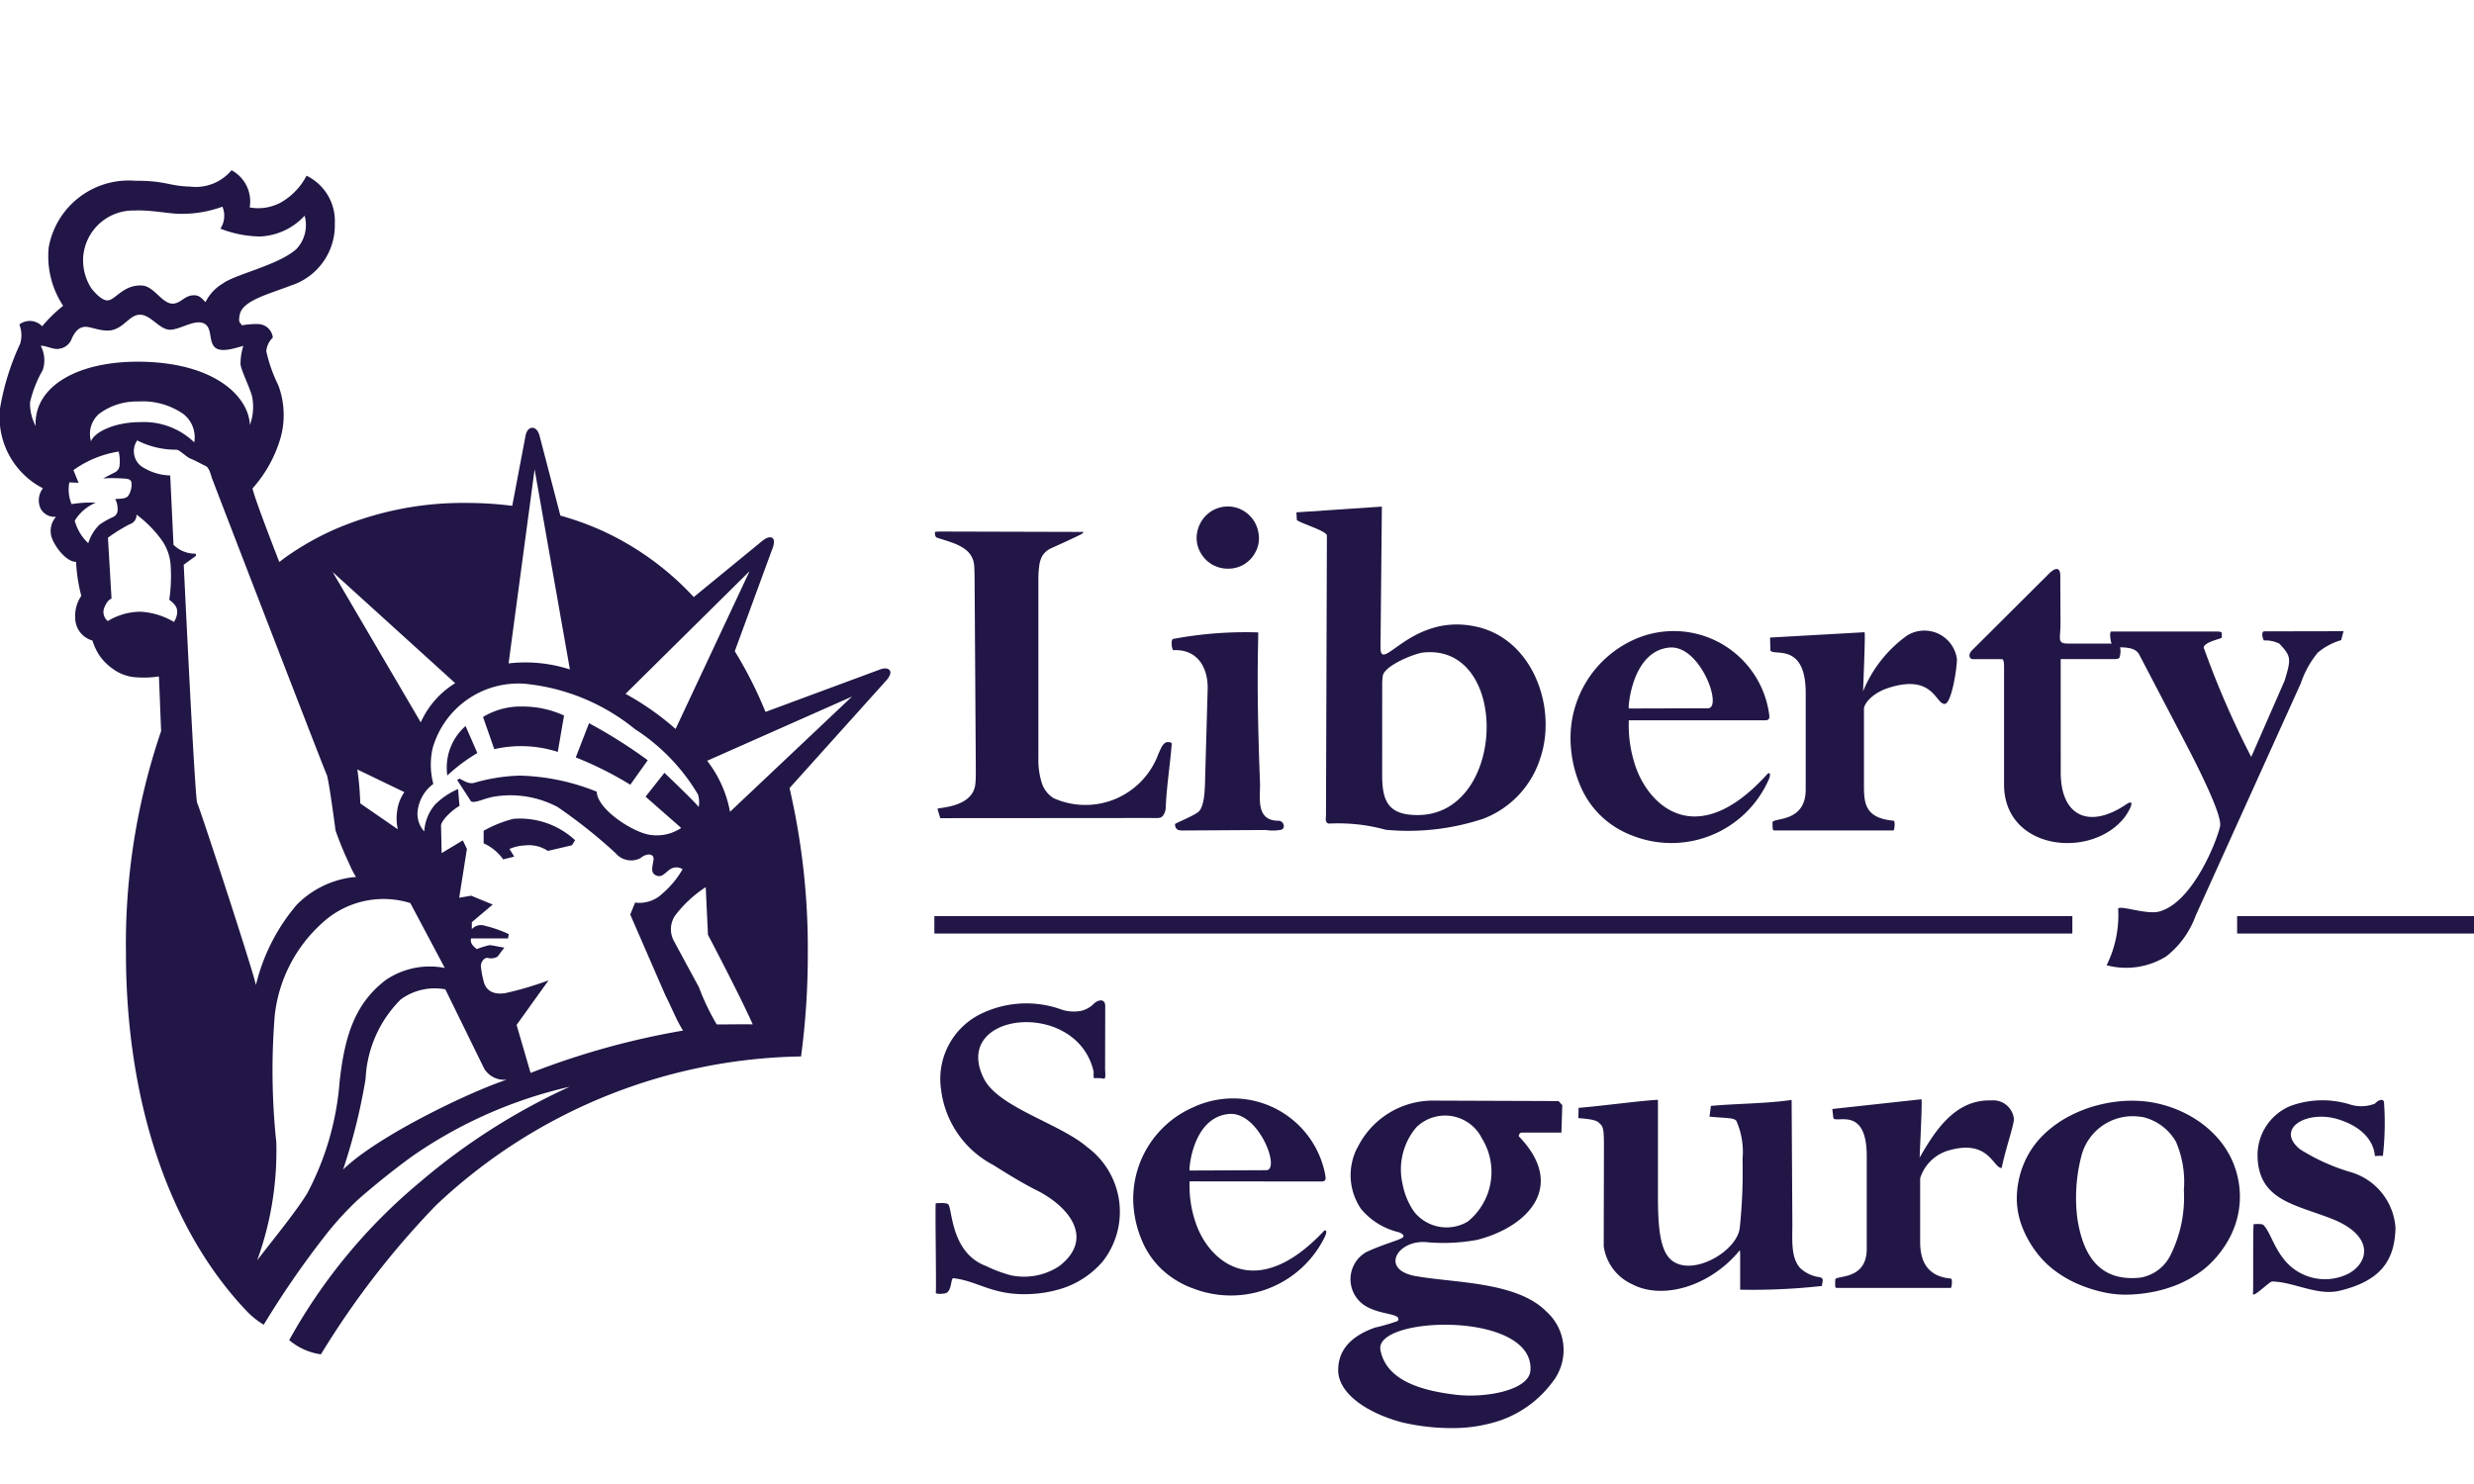
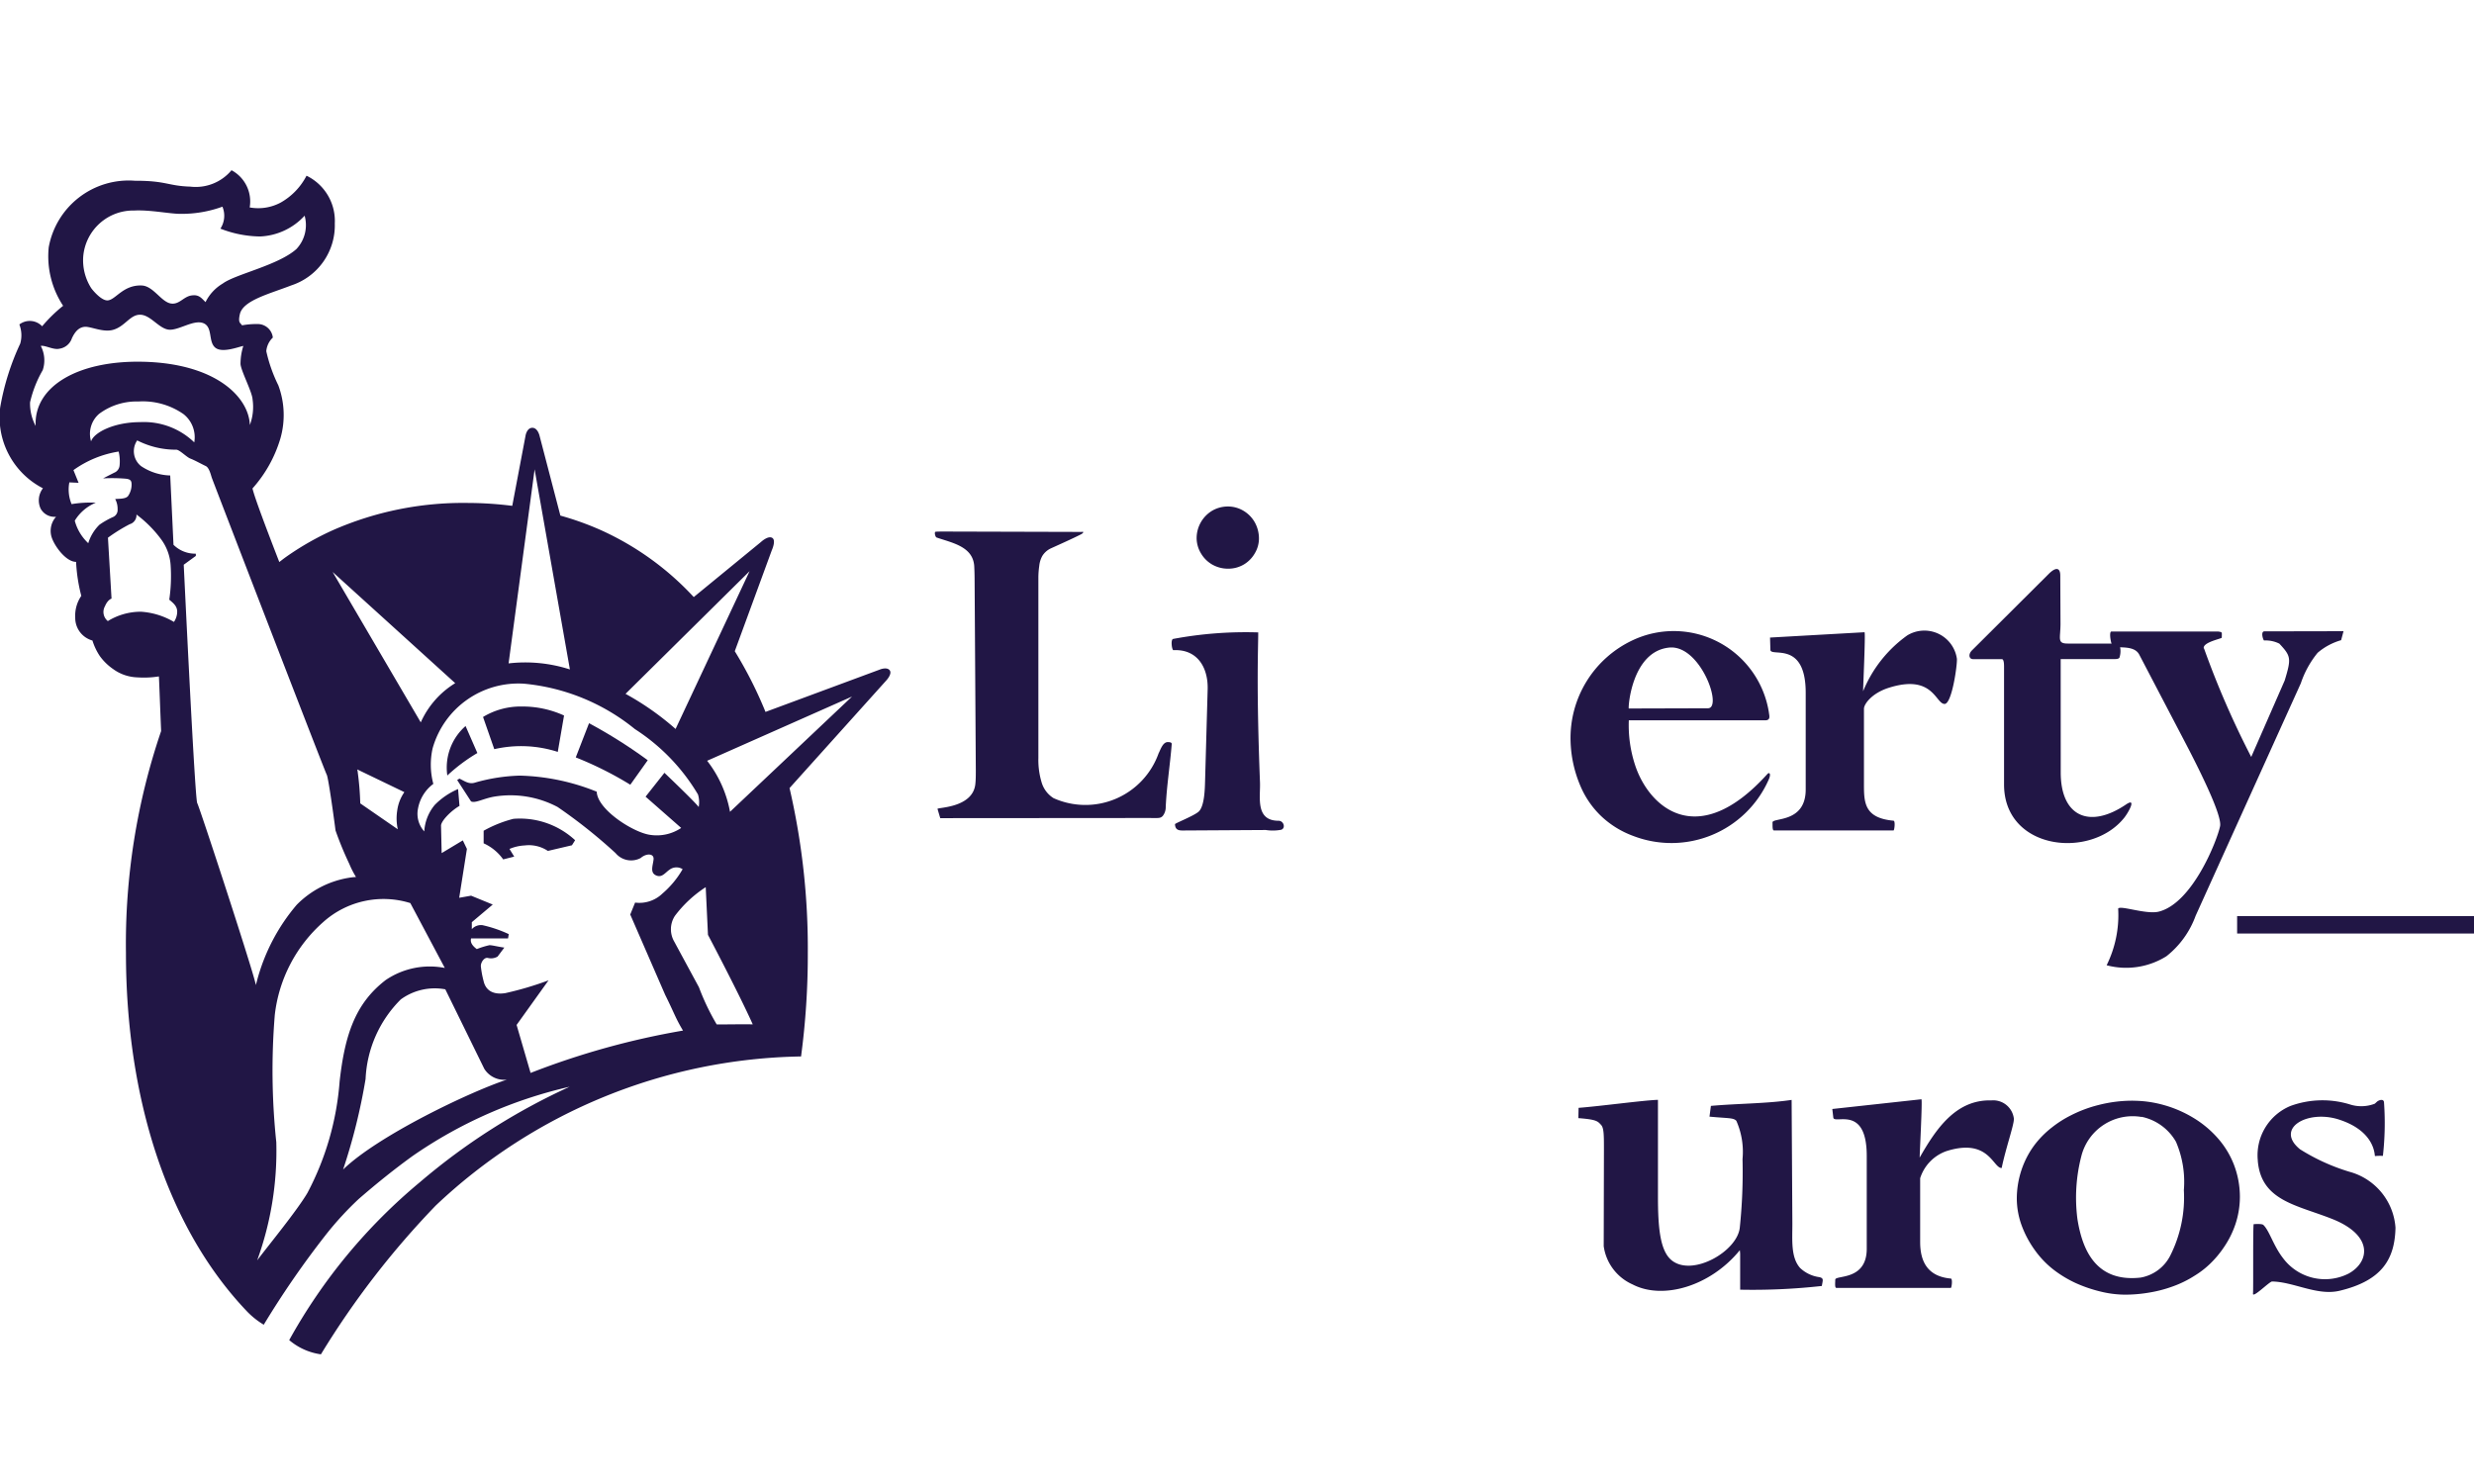
<svg xmlns="http://www.w3.org/2000/svg" width="110" height="66" viewBox="0 0 110 66">
  <path d="M100.386,51.616c.143,1.792,1.732,1.971,3.305,2.595,1.857.736,1.667,1.918.733,2.431a2.326,2.326,0,0,1-2.92-.694c-.426-.549-.6-1.214-.869-1.469-.066-.064-.388-.036-.429-.036s-.012,2.943-.032,3.081c-.037.251.732-.532.848-.53.962.013,2.006.648,3,.412,1.909-.455,2.457-1.428,2.487-2.807a2.777,2.777,0,0,0-2.042-2.484,8.98,8.98,0,0,1-2.2-1c-1.142-.925.324-1.779,1.731-1.323,1.65.535,1.573,1.623,1.6,1.624a2.233,2.233,0,0,1,.351-.008A12.937,12.937,0,0,0,106,49.049c0-.172-.16-.148-.278-.078-.037.021-.108.1-.137.117a1.659,1.659,0,0,1-1.106.03,4.151,4.151,0,0,0-2.635.067,2.37,2.37,0,0,0-1.456,2.431" style="fill:#211645;fill-rule:evenodd" />
  <path d="M94.83,48.953a6.037,6.037,0,0,0-1.523.191,5.727,5.727,0,0,0-1.217.454,4.925,4.925,0,0,0-.864.549,4.187,4.187,0,0,0-.785.8,3.943,3.943,0,0,0-.555,1.07,4.054,4.054,0,0,0-.214,1.322,3.532,3.532,0,0,0,.22,1.173,4.594,4.594,0,0,0,.6,1.112,4.154,4.154,0,0,0,.869.886,5.188,5.188,0,0,0,.949.562,6.268,6.268,0,0,0,1.089.37,4.652,4.652,0,0,0,1.07.137,6.34,6.34,0,0,0,1.062-.088,5.752,5.752,0,0,0,1.06-.273,4.736,4.736,0,0,0,.988-.483,3.909,3.909,0,0,0,.664-.508,4.528,4.528,0,0,0,.648-.772,4.132,4.132,0,0,0,.5-1.005,3.86,3.86,0,0,0,.2-1.213,4,4,0,0,0-.279-1.474,3.949,3.949,0,0,0-.745-1.189,4.608,4.608,0,0,0-1.081-.881,5.255,5.255,0,0,0-1.289-.55,5.035,5.035,0,0,0-1.36-.188m.383.714a2.3,2.3,0,0,1,1.527,1.107A4.509,4.509,0,0,1,97.1,52.93a5.752,5.752,0,0,1-.609,2.92,1.831,1.831,0,0,1-1.314.97c-2,.223-2.594-1.251-2.809-2.6a7.377,7.377,0,0,1,.173-2.8,2.352,2.352,0,0,1,2.675-1.744" style="fill:#211645;fill-rule:evenodd" />
  <path d="M81.513,49.7C81.544,50.031,83,49.1,83,51.412v4.123c0,1.445-1.407,1.159-1.4,1.38,0,.125-.03.364.05.364l5.089,0c.037,0,.087-.408,0-.416-1.079-.095-1.364-.814-1.364-1.627V52.4a1.88,1.88,0,0,1,1.174-1.207c1.887-.594,2.062.765,2.45.753.186-.9.565-1.958.542-2.2a.924.924,0,0,0-1-.806c-1.589-.047-2.474,1.294-3.187,2.541-.012.022.13-2.6.076-2.592l-3.961.433Z" style="fill:#211645;fill-rule:evenodd" />
  <path d="M81,57.193a27.763,27.763,0,0,1-3.628.165V55.777c0-.057-.009-.117-.015-.176-1.3,1.6-3.419,2.228-4.773,1.521a2.19,2.19,0,0,1-1.279-1.7l.01-4.281c0-.66,0-.976-.128-1.113-.154-.165-.2-.238-1.009-.3l.01-.457c.959-.073,2.922-.34,3.529-.356l0,4.287c0,1.405.093,2.463.636,2.87.928.7,2.869-.413,3-1.455a23.732,23.732,0,0,0,.124-3.069,3.407,3.407,0,0,0-.275-1.7c-.129-.141-.348-.107-1.194-.186l.063-.478c1.174-.106,2.472-.1,3.589-.266l.033,5.5c0,.748-.073,1.507.346,1.976a1.541,1.541,0,0,0,.853.406c.216.047.148.146.112.391" style="fill:#211645;fill-rule:evenodd" />
-   <path d="M60.343,51.056a2.661,2.661,0,0,0,.174,2.713A3.1,3.1,0,0,0,62.186,54.8c.169.06.321.173.124.275-.224.113-.956.321-1.578.619a1.393,1.393,0,0,0,.138,2.471c.629.318,1.489.26,1.274.586a8.723,8.723,0,0,1-1.012.294c-1.347.477-1.623,1.249-1.633,1.864-.019,1.052,1.268,1.931,2.846,2.351a9.723,9.723,0,0,0,2.406.252,6.608,6.608,0,0,0,1.949-.337A4.868,4.868,0,0,0,69,61.5a2.3,2.3,0,0,0-.246-3.172c-1.317-1.336-4.1-1.265-5.82-1.576-1.574-.285-.819-1.593.453-1.511a8.242,8.242,0,0,0,2.294-.1c2.234-.57,4-2.372,1.854-4.6-.018-.017,0-.061.019-.1a.126.126,0,0,1,.117-.07h1.753l.039-1.222-.167-.18-5.517-.02a3.737,3.737,0,0,0-3.434,2.116m1.033,8.977c-.294-1.517,6.831-1.758,6.67.9-.056.9-2.015,1.244-3.311,1.089-1.389-.166-3.086-.568-3.359-1.987m1.593-9.905a1.828,1.828,0,0,1,2.916.484,2.837,2.837,0,0,1-.629,3.707,1.843,1.843,0,0,1-2.387-.444,3.179,3.179,0,0,1-.506-1.21,2.9,2.9,0,0,1,.606-2.537" style="fill:#211645;fill-rule:evenodd" />
-   <path d="M58.755,52.546c.256,0,.178-.2.161-.338a4.173,4.173,0,0,0-5.852-2.967,4.444,4.444,0,0,0-2.677,4.183,4.866,4.866,0,0,0,.408,1.8,3.694,3.694,0,0,0,.918,1.282,4.043,4.043,0,0,0,1.378.812,4.646,4.646,0,0,0,5.808-2.3c.139-.28.039-.35-.041-.264-3.012,3.2-5.1,1.364-5.687-.349a5.016,5.016,0,0,1-.277-1.865Zm-5.864-.488c-.036,0,.114-2.362,1.747-2.514,1.335-.124,2.314,2.5,1.662,2.5Z" style="fill:#211645;fill-rule:evenodd" />
-   <path d="M41.844,48.467a4.373,4.373,0,0,0,2.312,3.341c.6.38,1.34.832,1.928,1.126,1.452.723,2.6,2.153,1.01,3.378a2.839,2.839,0,0,1-2.176.4,6.292,6.292,0,0,1-1.086-.412c-1.555-.582-1.486-2.531-1.667-2.733-.086-.095-.5-.053-.557-.053-.037,0,.03,3.763,0,3.973-.01.084.335.055.426.031.3-.079.23-.689.358-.672,1.163.136,1.821.858,3.7.686a5.459,5.459,0,0,0,1.11-.222A3.978,3.978,0,0,0,49.031,56.1a3.577,3.577,0,0,0-.687-5.08c-1.215-1.053-3.947-1.764-4.595-3.044-1.505-2.979,4.111-3.586,4.874-.333.007.032-.012.309.026.31a1.874,1.874,0,0,1,.412.015c.128.058.074-.3.074-.426l.006-2.793c0-.378-.35-.273-.516-.1a1.163,1.163,0,0,1-.557.308,1.73,1.73,0,0,1-.931-.079,4.6,4.6,0,0,0-3.386.149,3.221,3.221,0,0,0-1.907,3.441" style="fill:#211645;fill-rule:evenodd" />
  <polygon points="99.468 41.518 110 41.518 110 40.744 99.468 40.744 99.468 41.518" style="fill:#211645;fill-rule:evenodd" />
-   <polygon points="41.544 41.518 92.142 41.518 92.142 40.744 41.544 40.744 41.544 41.518" style="fill:#211645;fill-rule:evenodd" />
  <path d="M97.986,28.839c-.066-.275.8-.434.8-.479,0-.255.038-.241-.161-.274l-4.746,0c-.13,0-.01.689.1.694.451.02.947-.029,1.139.337l1.963,3.756c.9,1.714,1.718,3.439,1.629,3.872-.126.622-1.224,3.427-2.729,3.8-.592.146-1.88-.356-1.8-.095a5.026,5.026,0,0,1-.515,2.479,3.374,3.374,0,0,0,2.657-.4,4.041,4.041,0,0,0,1.3-1.8L102.3,30.389a4.3,4.3,0,0,1,.747-1.356,2.773,2.773,0,0,1,1.045-.561l.107-.4-3.529.007c-.17.021-.034.416,0,.406a1.357,1.357,0,0,1,.676.141c.519.557.536.652.237,1.639l-1.488,3.4a39.542,39.542,0,0,1-2.1-4.83" style="fill:#211645;fill-rule:evenodd" />
  <path d="M91.623,29.313l2.33,0c.135,0,.228,0,.28-.058a.911.911,0,0,0,.02-.524c-.022-.062-.065-.109-.113-.109l-.8,0h-1.4c-.492,0-.324-.22-.325-.892L91.605,25.6c0-.352-.19-.4-.513-.076l-3.413,3.4c-.177.177-.131.39.047.391l1.279,0c.1,0,.1.232.1.372V34.89c0,2.925,3.868,3.345,5.35,1.471.2-.258.548-.9.08-.587-1.628,1.106-2.909.544-2.91-1.418Z" style="fill:#211645;fill-rule:evenodd" />
  <path d="M78.716,28.9c.012.344,1.57-.439,1.57,1.912v4.3c0,1.509-1.485,1.237-1.476,1.468.006.131-.014.354.067.354l5.313,0c.04,0,.09-.426,0-.434-1.339-.121-1.314-.85-1.314-1.7V31.521c0-.211.357-.7,1.117-.936,1.971-.62,2.067.734,2.472.722.325-.01.568-1.764.543-2.012A1.461,1.461,0,0,0,84.8,28.26a5.7,5.7,0,0,0-1.96,2.479c-.013.024.115-2.624.06-2.621l-4.2.237Z" style="fill:#211645;fill-rule:evenodd" />
  <path d="M78.48,32.036c.265,0,.183-.211.167-.365a4.284,4.284,0,0,0-6.047-3.2,4.8,4.8,0,0,0-2.768,4.51,5.429,5.429,0,0,0,.423,1.941,4.01,4.01,0,0,0,.947,1.384,4.142,4.142,0,0,0,1.424.875,4.727,4.727,0,0,0,6-2.475c.143-.3.041-.377-.041-.285-3.113,3.452-5.265,1.471-5.879-.376a5.7,5.7,0,0,1-.285-2.01Zm-6.06-.526c-.037,0,.118-2.545,1.8-2.71,1.382-.134,2.393,2.694,1.719,2.7Z" style="fill:#211645;fill-rule:evenodd" />
-   <path d="M58.956,36.252c0,.12-.063.374.157.376a7.891,7.891,0,0,1,2.5.276,10.62,10.62,0,0,0,4.333-.49,4.249,4.249,0,0,0,2.536-2.687c.759-2.23-.308-5.261-2.785-5.843-2.95-.694-4.329,2.169-4.316.894l.06-6.247-3.8.256.019.33c0,.1,1.337.49,1.337.7Zm2.5-5.78a2.446,2.446,0,0,1,.028-.421c.082-.457,1.415-.987,1.787-1.029,3.886-.428,3.726,7.2-.217,7.227-1.34.01-1.6-.627-1.6-1.789Z" style="fill:#211645;fill-rule:evenodd" />
  <path d="M55.976,23.955a1.481,1.481,0,0,0-.183-.72,1.391,1.391,0,0,0-.49-.509,1.34,1.34,0,0,0-.7-.2,1.385,1.385,0,0,0-.728.2,1.428,1.428,0,0,0-.67,1.194,1.326,1.326,0,0,0,.188.682,1.382,1.382,0,0,0,.495.5,1.414,1.414,0,0,0,.715.19,1.359,1.359,0,0,0,.723-.2,1.377,1.377,0,0,0,.475-.5,1.276,1.276,0,0,0,.175-.644" style="fill:#211645;fill-rule:evenodd" />
  <path d="M53.581,34.719c-.01.31-.016,1.172-.306,1.395-.255.2-1.034.5-1.032.542.01.238.144.281.338.28l3.7-.022a2.029,2.029,0,0,0,.687-.011c.209-.079.106-.4-.119-.4-1.053,0-.8-1.072-.827-1.709-.166-4.286-.079-5.911-.078-6.668a17.5,17.5,0,0,0-3.782.29c-.121.02-.058.506.013.5,1.072-.053,1.549.783,1.52,1.75Z" style="fill:#211645;fill-rule:evenodd" />
  <path d="M43.387,34.247c0,.219,0,.418-.018.594-.087,1.1-1.7,1.064-1.685,1.134l.122.412,9.2-.007c.512,0,.573.025.688-.085a.626.626,0,0,0,.137-.4c.042-.929.192-1.872.267-2.8.006-.076-.073-.089-.175-.091-.227,0-.326.347-.409.5a3.455,3.455,0,0,1-4.67,1.993,1.237,1.237,0,0,1-.525-.681,3.458,3.458,0,0,1-.15-1.109V25.661a3.825,3.825,0,0,1,.039-.494,1.161,1.161,0,0,1,.132-.435A.887.887,0,0,1,46.7,24.4c.1-.047.972-.435,1.349-.628.158-.081.13-.141.052-.115L41.95,23.64c-.059,0-.285,0-.352.01s-.015.235.046.256c.7.241,1.619.4,1.673,1.278.009.173.015.37.016.585Z" style="fill:#211645;fill-rule:evenodd" />
  <path d="M28.8,33.811a22,22,0,0,0-2.61-1.647L25.6,33.685A15.63,15.63,0,0,1,28.025,34.9Z" style="fill:#211645" />
  <path d="M24.8,33.44l.279-1.618a4.429,4.429,0,0,0-1.864-.4,3.224,3.224,0,0,0-1.738.465l.5,1.432A5.322,5.322,0,0,1,24.8,33.44Z" style="fill:#211645" />
  <path d="M20.7,32.29a2.457,2.457,0,0,0-.811,2.2,7.7,7.7,0,0,1,1.336-1Z" style="fill:#211645" />
  <path d="M22.828,36.417a5.476,5.476,0,0,0-1.324.53v.559a2.152,2.152,0,0,1,.869.715l.49-.124-.21-.341a1.986,1.986,0,0,1,.681-.156,1.519,1.519,0,0,1,1.026.244l1.07-.251.141-.225A3.611,3.611,0,0,0,22.828,36.417Z" style="fill:#211645" />
  <path d="M39.559,29.812c-.128-.169-.448-.031-.448-.031l-5.075,1.881a18.382,18.382,0,0,0-1.366-2.7l1.645-4.486s.206-.447.018-.556-.5.186-.5.186l-2.987,2.448a12.8,12.8,0,0,0-4.1-2.964,12.929,12.929,0,0,0-1.83-.659l-.926-3.55s-.079-.355-.32-.355-.3.335-.3.335l-.594,3.136a15.975,15.975,0,0,0-2.01-.129,14.385,14.385,0,0,0-5.94,1.2,12.622,12.622,0,0,0-2.091,1.189c-.108.076-.211.158-.317.239-.616-1.588-1.1-2.881-1.192-3.272a5.818,5.818,0,0,0,1.236-2.206,3.779,3.779,0,0,0-.087-2.381,6.714,6.714,0,0,1-.535-1.517.952.952,0,0,1,.291-.607.677.677,0,0,0-.625-.6,3.557,3.557,0,0,0-.745.056c-.065-.114-.189-.094-.095-.5.143-.613,1.318-.9,2.279-1.274a2.81,2.81,0,0,0,1.941-2.758,2.234,2.234,0,0,0-1.257-2.122,2.9,2.9,0,0,1-1.149,1.194,2.116,2.116,0,0,1-1.378.216,1.574,1.574,0,0,0-.808-1.654A2.071,2.071,0,0,1,8.459,8.3C7.465,8.269,7.4,8.036,6,8.039A3.613,3.613,0,0,0,2.166,11a4,4,0,0,0,.641,2.6,6.609,6.609,0,0,0-.933.911.758.758,0,0,0-1.013-.08A1.332,1.332,0,0,1,.9,15.28a11.144,11.144,0,0,0-.891,2.836,3.551,3.551,0,0,0,1.9,3.6.878.878,0,0,0-.1.91.7.7,0,0,0,.684.356.938.938,0,0,0-.167.992c.167.413.643,1.015,1.057,1.015A7.289,7.289,0,0,0,3.615,26.5a1.562,1.562,0,0,0-.27.972,1.043,1.043,0,0,0,.765,1.015,2.66,2.66,0,0,0,.327.689,2.428,2.428,0,0,0,.585.574,1.933,1.933,0,0,0,1.078.375,4.259,4.259,0,0,0,.964-.042c.011.118.049,1.214.1,2.431A29.326,29.326,0,0,0,5.6,42.377h0C5.6,48.837,7.442,54.6,10.96,58.3a3.58,3.58,0,0,0,.767.616A40.25,40.25,0,0,1,14.5,54.9a14.243,14.243,0,0,1,1.445-1.572q1.236-1.074,2.4-1.916a20.124,20.124,0,0,1,6.983-3.08,28.385,28.385,0,0,0-6.655,4.242A24.638,24.638,0,0,0,12.859,59.6a2.758,2.758,0,0,0,1.41.633,37.845,37.845,0,0,1,5.106-6.618,24.177,24.177,0,0,1,16.242-6.63,34.162,34.162,0,0,0,.3-4.6,31.627,31.627,0,0,0-.812-7.336l4.279-4.761S39.685,29.981,39.559,29.812Zm-6.23-4.41L30.038,32.42a12.288,12.288,0,0,0-2.225-1.562ZM23.77,20.873l1.569,8.9a6.463,6.463,0,0,0-2.726-.269Zm-3.53,9.51a3.925,3.925,0,0,0-1.532,1.744l-3.919-6.689Zm-2.552,6.5-1.67-1.153a12.642,12.642,0,0,0-.11-1.366c0-.035-.015-.1-.024-.144l2.095,1.01a1.855,1.855,0,0,0-.317.815A2.245,2.245,0,0,0,17.688,36.888ZM5.969,9.363C6.66,9.326,7.549,9.51,8,9.51a5.267,5.267,0,0,0,1.89-.318,1.053,1.053,0,0,1-.09.977,4.984,4.984,0,0,0,1.761.348,2.85,2.85,0,0,0,1.983-.924,1.55,1.55,0,0,1-.367,1.485c-.811.724-2.715,1.117-3.272,1.532a1.975,1.975,0,0,0-.767.827c-.186-.186-.292-.338-.6-.3-.359.038-.542.39-.894.366-.457-.027-.809-.786-1.345-.806-.829-.032-1.16.642-1.513.663-.246.015-.582-.35-.724-.536a2.3,2.3,0,0,1-.36-1.431A2.231,2.231,0,0,1,5.969,9.363ZM1.585,18.944a2.115,2.115,0,0,1-.249-1.05A5.157,5.157,0,0,1,1.9,16.461a1.373,1.373,0,0,0-.087-1.076c.187-.042.565.188.828.124a.689.689,0,0,0,.555-.463c.127-.271.294-.491.576-.511.256-.019.777.242,1.209.146.559-.126.786-.684,1.244-.684s.827.6,1.26.662S8.6,14.2,9.038,14.371s.206.828.539,1.095c.309.247,1.034-.042,1.242-.081a2.635,2.635,0,0,0-.125.807c.023.309.52,1.242.536,1.572a2.3,2.3,0,0,1-.121,1.138c-.044-1.241-1.519-2.751-4.791-2.814C3.462,16.034,1.5,17.184,1.585,18.944Zm7.052.73a3.22,3.22,0,0,0-2.406-.9c-1.161,0-2.058.462-2.182.855a1.171,1.171,0,0,1,.36-1.225,2.783,2.783,0,0,1,1.744-.548,3.161,3.161,0,0,1,2.007.562A1.31,1.31,0,0,1,8.637,19.674ZM4.424,23.335a1.942,1.942,0,0,0-.5.823,2.113,2.113,0,0,1-.6-1,1.966,1.966,0,0,1,.936-.8,4.958,4.958,0,0,0-1.077.063,1.692,1.692,0,0,1-.1-.967l.411.018-.228-.564a4.7,4.7,0,0,1,2.009-.825,1.816,1.816,0,0,1,.042.619A.382.382,0,0,1,5.126,21c-.125.061-.543.276-.543.276a7.382,7.382,0,0,1,1,.013c.183.021.268.061.268.25a.9.9,0,0,1-.152.514c-.107.148-.413.123-.577.142a.925.925,0,0,1,.107.461A.34.34,0,0,1,5,23.005,3.782,3.782,0,0,0,4.424,23.335Zm3.31,4.325a3.284,3.284,0,0,0-1.472-.454,2.8,2.8,0,0,0-1.468.416.519.519,0,0,1-.125-.664c.12-.29.29-.335.29-.335L4.8,23.914a7.343,7.343,0,0,1,.967-.6.415.415,0,0,0,.3-.431A5.282,5.282,0,0,1,7.175,24a2.177,2.177,0,0,1,.414,1.179,7.167,7.167,0,0,1-.063,1.491c.17.146.333.267.352.5A.818.818,0,0,1,7.734,27.66Zm3.643,16.155c-.036-.265-.874-2.888-1.591-5.081-.209-.638-.409-1.243-.574-1.739-.245-.732-.417-1.233-.443-1.279-.105-.186-.582-10.249-.6-10.6l.216-.158.322-.234v-.1a1.364,1.364,0,0,1-.993-.395L7.661,23.1l-.093-1.954a2.43,2.43,0,0,1-1.3-.419A.848.848,0,0,1,6.1,19.587h0A3.778,3.778,0,0,0,7.838,20c.144,0,.45.324.621.393.2.076.531.261.687.333s.228.391.269.515,5.028,13.064,5.111,13.21.373,2.319.392,2.483a15.033,15.033,0,0,0,.611,1.483,4.144,4.144,0,0,0,.3.588h0a2.576,2.576,0,0,0-.329.036,4.208,4.208,0,0,0-2.308,1.2,8.593,8.593,0,0,0-1.765,3.377c-.017.067-.039.14-.051.2h0Zm2.3,9.226c-.468.8-1.784,2.4-2.242,3.012a14.269,14.269,0,0,0,.85-5.255,30.352,30.352,0,0,1-.068-5.652,6.491,6.491,0,0,1,2.156-4.139,4.014,4.014,0,0,1,3.871-.843l1.533,2.885a3.485,3.485,0,0,0-2.627.537C15.788,44.632,15.33,46.039,15.1,48.1A12.613,12.613,0,0,1,13.676,53.041Zm1.578-1.026a26.237,26.237,0,0,0,1-4.031,5.322,5.322,0,0,1,1.564-3.535A2.564,2.564,0,0,1,19.8,44l1.732,3.533a1.039,1.039,0,0,0,1.007.483C20.914,48.548,16.818,50.5,15.254,52.015Zm8.335-4.3-.621-2.132L24.39,43.6a14.583,14.583,0,0,1-1.932.571c-.091.008-.807.147-.959-.55a4.175,4.175,0,0,1-.12-.656c0-.177.155-.393.309-.362a.572.572,0,0,0,.436-.06l.3-.4c-.249-.032-.536-.107-.66-.107a3.587,3.587,0,0,0-.564.174c-.124-.092-.317-.259-.254-.475h1.643l.032-.19a5.64,5.64,0,0,0-1.176-.4.551.551,0,0,0-.467.179v-.31l.931-.785-.963-.394-.529.093.343-2.173-.182-.38-.941.566-.028-1.234c.028-.228.466-.662.821-.865l-.063-.749a3.206,3.206,0,0,0-1.037.706,2.023,2.023,0,0,0-.466,1.178,1.165,1.165,0,0,1-.279-1.014,1.758,1.758,0,0,1,.682-1.1,3.319,3.319,0,0,1-.031-1.584A3.96,3.96,0,0,1,23.3,30.407a9.155,9.155,0,0,1,4.927,2.017,8.8,8.8,0,0,1,2.806,2.908,1.173,1.173,0,0,1,.033.559c-.188-.25-1.524-1.521-1.524-1.521l-.838,1.061,1.583,1.391a1.941,1.941,0,0,1-1.365.31c-.736-.09-2.361-1.117-2.39-1.922a9.744,9.744,0,0,0-3.418-.715,7.971,7.971,0,0,0-1.987.309c-.281.095-.487-.081-.7-.175l-.1.062.616.95c.186.095.533-.122,1.023-.21a4.474,4.474,0,0,1,2.827.46,23,23,0,0,1,2.577,2.051.9.9,0,0,0,1.119.216c.247-.216.6-.211.57.066s-.17.588.115.71c.257.115.4-.122.586-.248a.512.512,0,0,1,.591-.03,4.135,4.135,0,0,1-.9,1.086,1.476,1.476,0,0,1-1.213.4l-.216.531,1.553,3.572c.407.819.462,1.041.793,1.589A34.767,34.767,0,0,0,23.589,47.719Zm8.275-2.157a10.5,10.5,0,0,1-.789-1.652s-.918-1.695-1.095-2.025a1.091,1.091,0,0,1,.025-1.146,5.336,5.336,0,0,1,1.372-1.279l.1,2.121s1.385,2.625,1.991,3.981C32.9,45.549,32.361,45.562,31.864,45.562Zm.593-9.454a5.215,5.215,0,0,0-1.017-2.269l6.442-2.856Z" style="fill:#211645" />
</svg>